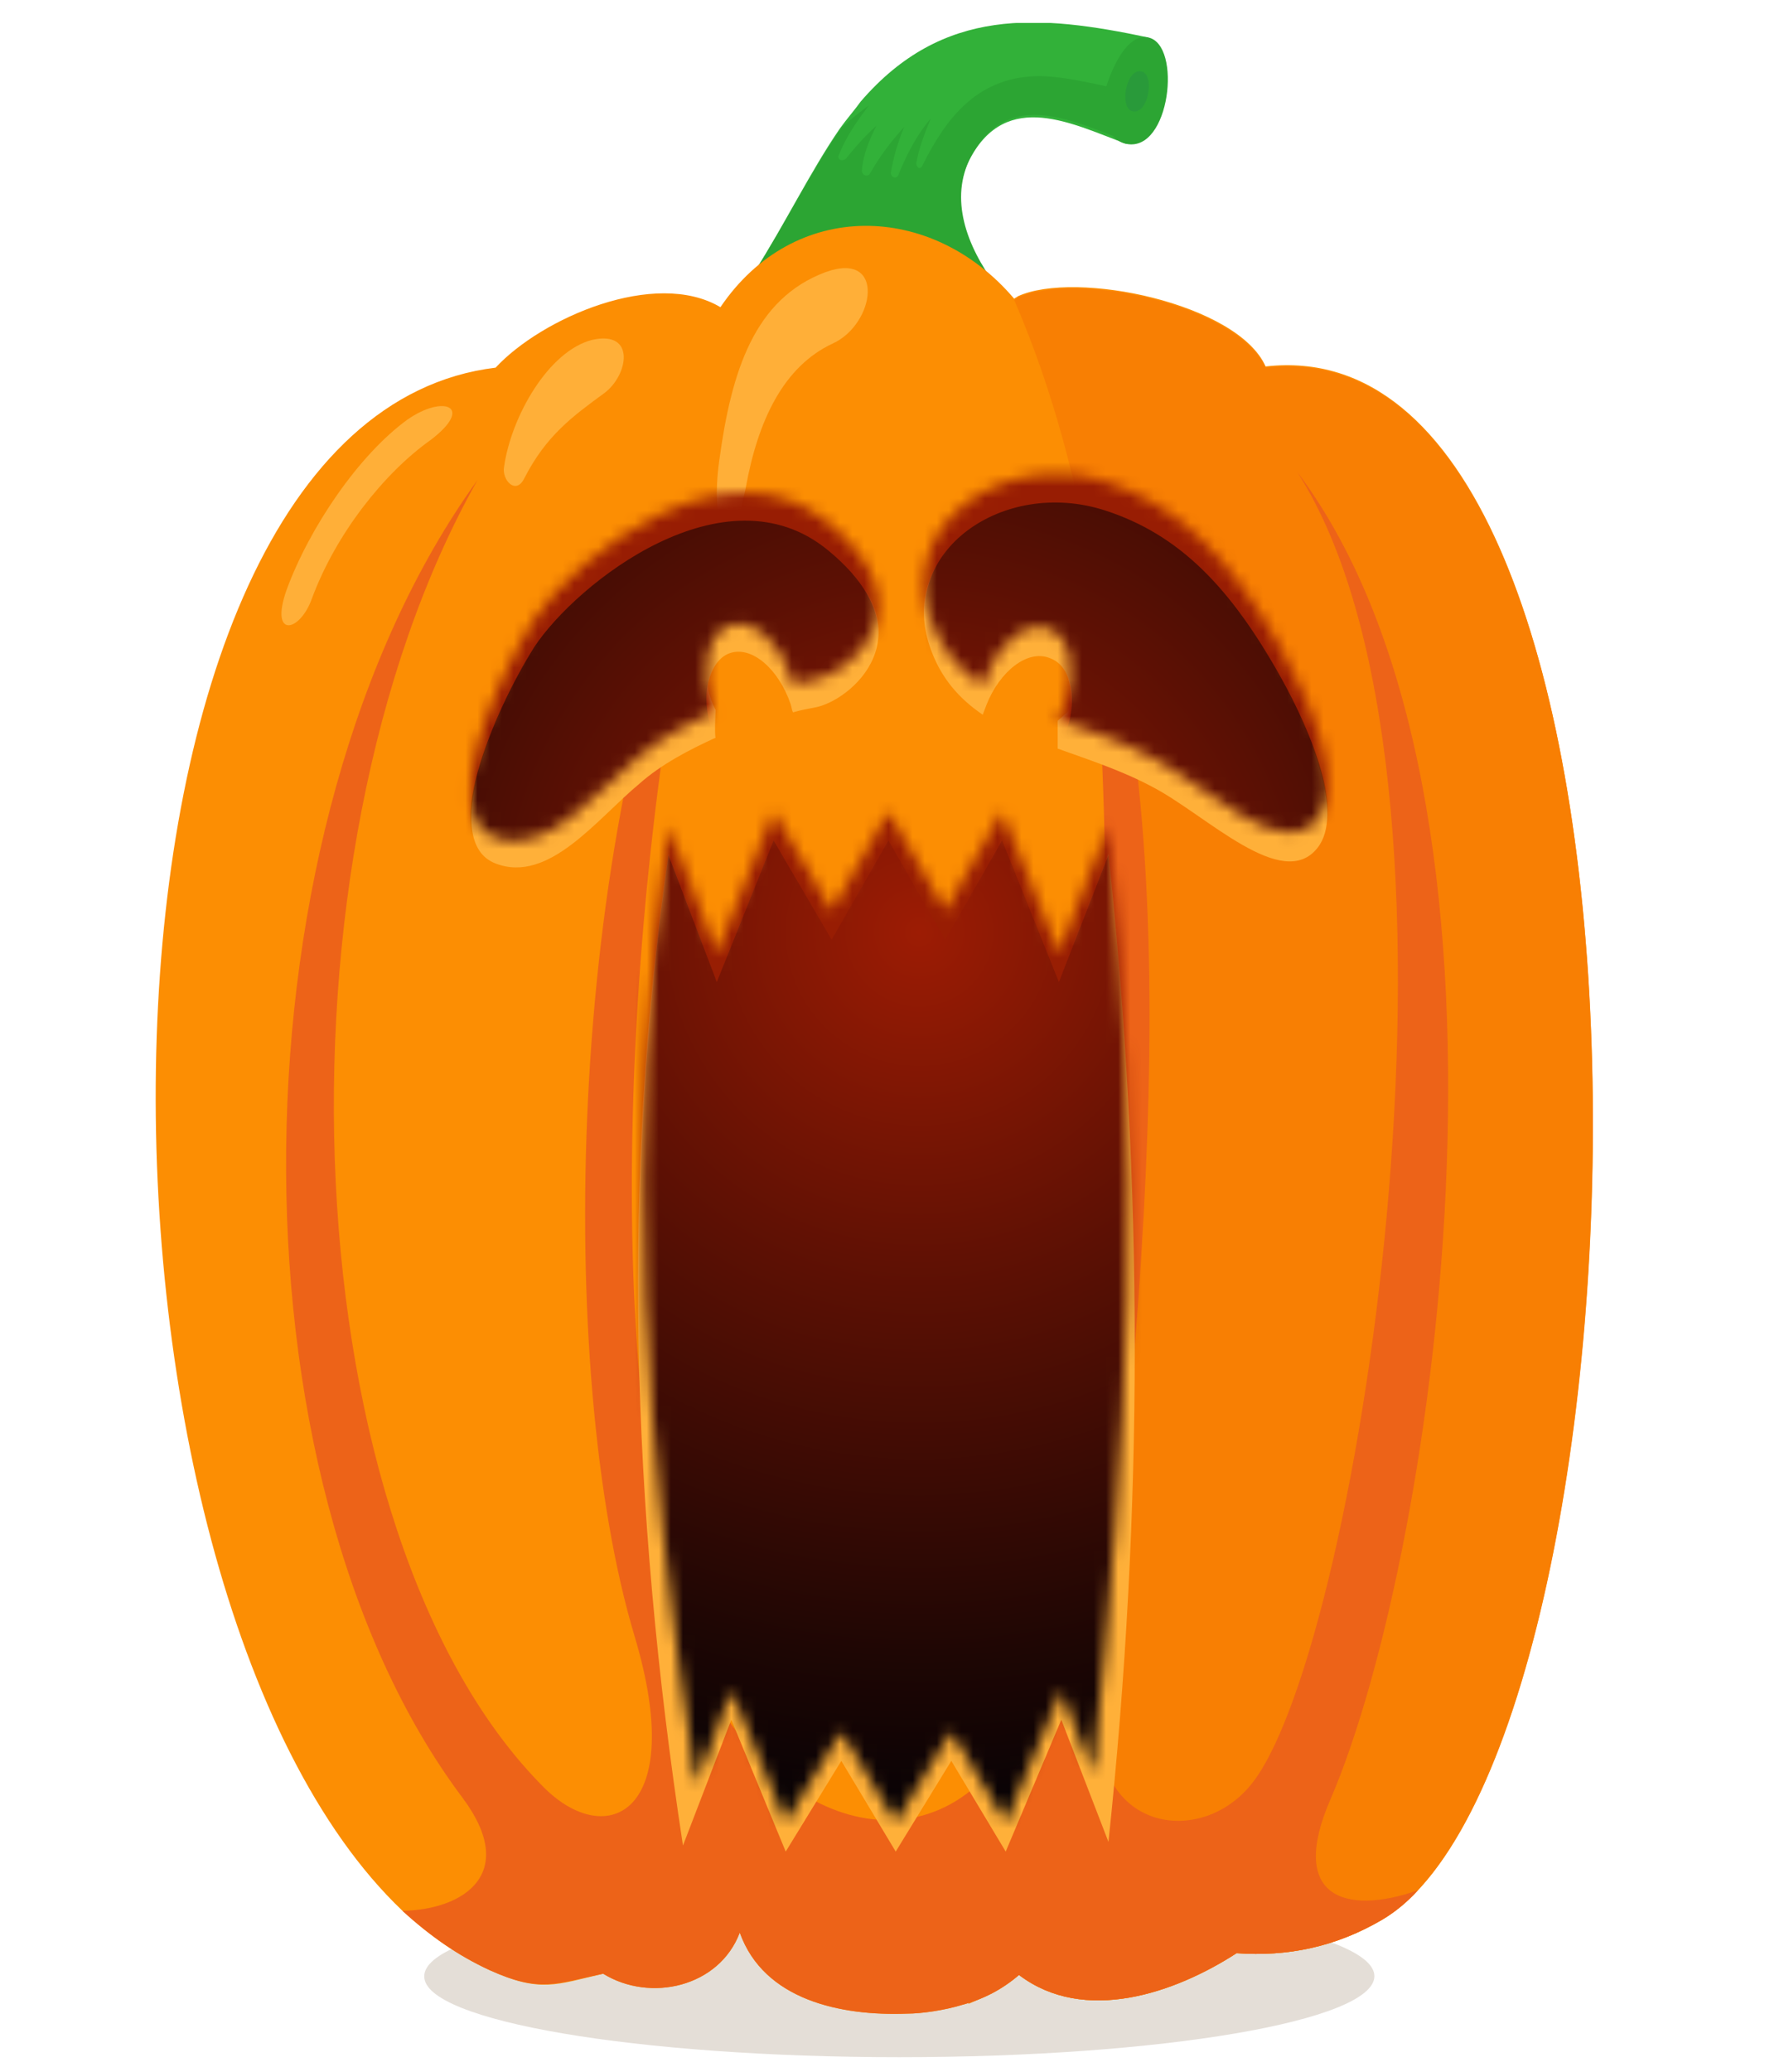
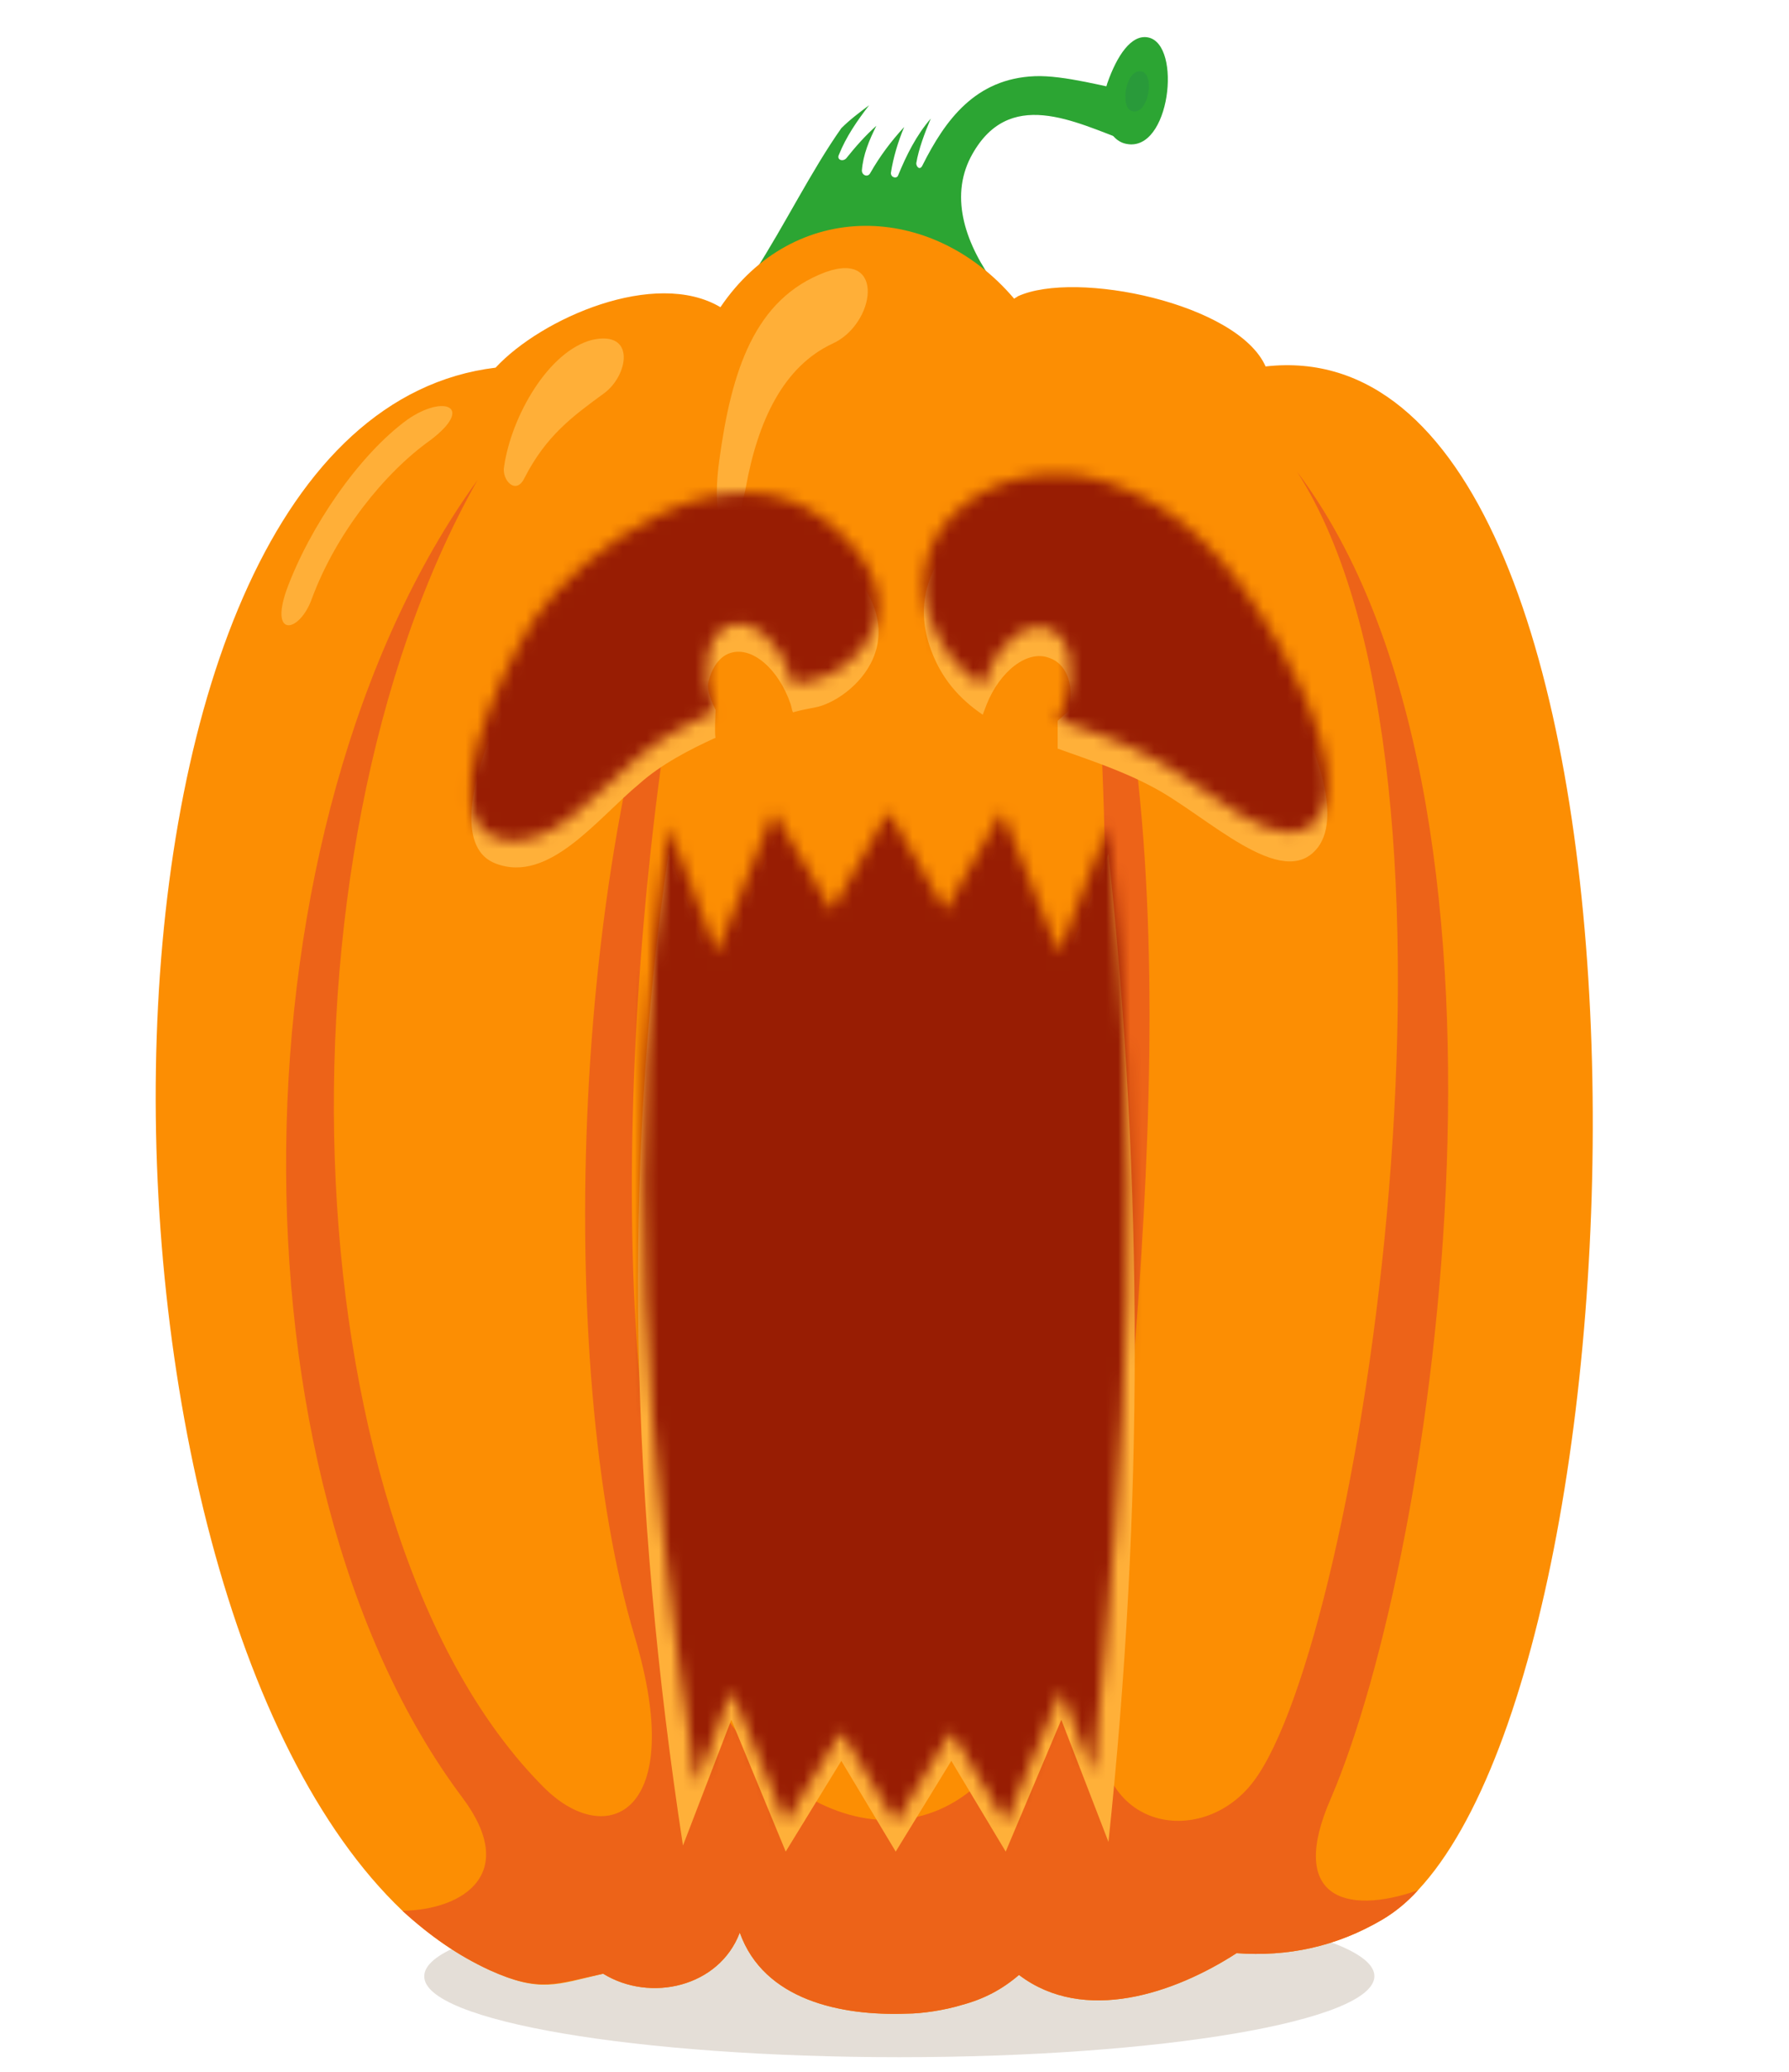
<svg xmlns="http://www.w3.org/2000/svg" xmlns:xlink="http://www.w3.org/1999/xlink" version="1.1" id="Layer_1" x="0px" y="0px" viewBox="0 0 148 171.3" style="enable-background:new 0 0 148 171.3;" xml:space="preserve">
  <style type="text/css">
	.st0{clip-path:url(#SVGID_00000171718076481184887430000013576668932506037693_);}
	.st1{opacity:0.2;}
	.st2{fill:#775939;}
	.st3{fill:#32B139;}
	.st4{fill:#2CA533;}
	.st5{fill:#299A3A;}
	.st6{fill:#FC8E03;}
	.st7{fill:#F87F03;}
	.st8{fill:#ED6318;}
	.st9{fill:#FFAF38;}
	.st10{fill:#FFB039;}
	.st11{fill:#FFFFFF;filter:url(#Adobe_OpacityMaskFilter);}
	.st12{mask:url(#mask0_1724_31298_00000041270770529075384090000015021296528555680920_);}
	.st13{fill:#981D03;}
	.st14{fill:url(#SVGID_00000089570340208632479250000016009580135001278355_);}
</style>
  <g>
    <defs>
      <rect id="SVGID_1_" x="12.9" y="1.9" width="118.9" height="168.3" />
    </defs>
    <clipPath id="SVGID_00000105425425263388189710000013227526552422014855_">
      <use xlink:href="#SVGID_1_" style="overflow:visible;" />
    </clipPath>
    <g style="clip-path:url(#SVGID_00000105425425263388189710000013227526552422014855_);">
      <g class="st1">
        <path class="st2" d="M74.4,170.1c21.7,0,39.3-3,39.3-6.7c0-3.7-17.6-6.7-39.3-6.7c-21.7,0-39.3,3-39.3,6.7     C35,167.1,52.7,170.1,74.4,170.1z" />
      </g>
-       <path class="st3" d="M91.5,31.2c-2.4,0.9-4.1,2.6-4.6,5c-9.5-3-19.5-3.6-29-0.7c-1-2.2-2.9-3-5.1-3.6c8.2-3.7,11.8-14.2,16.7-21.3    c0.5-0.7,1.2-1.5,1.7-2.2C78,0.5,86,1.2,95,3.1c-0.3,1.5-0.6,3.3-0.9,4.7c-0.3,1.5-0.6,2.8-0.9,4.1c-4.4-1.6-9.9-4.6-13,1.3    C76.8,19.8,85.7,28.5,91.5,31.2L91.5,31.2z" />
      <path class="st4" d="M91.5,31.2c-2.4,0.9-4.1,2.6-4.6,5c-9.5-3-19.5-3.6-29-0.7c-1-2.2-2.9-3-5.1-3.6c8.2-3.7,11.8-14.2,16.8-21.3    c0.7-0.7,1.5-1.3,2.3-1.9c-1,1.3-1.9,2.6-2.5,4.1c-0.2,0.4,0.3,0.6,0.6,0.3c0.8-1,1.6-1.9,2.5-2.7c-0.6,1.2-1.1,2.4-1.2,3.7    c0,0.4,0.5,0.6,0.7,0.2c0.8-1.4,1.7-2.6,2.8-3.8c-0.5,1.2-0.9,2.5-1.1,3.8c0,0.4,0.5,0.5,0.6,0.2c0.7-1.7,1.5-3.3,2.7-4.7    c-0.5,1.2-1,2.5-1.2,3.7c0,0.3,0.3,0.6,0.5,0.2c1.9-3.8,4.4-7.2,9.3-7.4c2.4-0.1,6,0.9,8.5,1.4c-0.1,1.3-0.6,2.8-0.8,4    c-4.4-1.6-9.9-4.6-13,1.3C76.8,19.8,85.7,28.5,91.5,31.2z" />
      <path class="st4" d="M95,3.1c2.8,0.6,1.8,9.5-1.8,8.8c-1.7-0.3-2.3-2.9-1.6-5C92.4,4.6,93.6,2.8,95,3.1L95,3.1z" />
      <path class="st5" d="M94.4,5.9c1.2,0.2,0.6,3.6-0.7,3.3C92.6,9,93.1,5.7,94.4,5.9z" />
      <path class="st6" d="M117.3,156.3c-0.9,1-1.9,1.8-2.9,2.4c-3.9,2.3-7.9,3.1-12.1,2.8c-5.1,3.3-12.6,5.9-18,1.8    c-1.4,1.2-2.9,2-4.8,2.5c-1.3,0.4-3.2,0.7-4.5,0.7c-5.4,0.2-11.8-1.1-13.8-6.7c-1.7,4.5-7.4,5.8-11.3,3.4    c-3.9,0.9-5.2,1.6-9.4-0.3c-2.6-1.2-4.9-2.8-7.2-4.9C5,131.1,4.8,34.8,41,30.4c3.8-4.1,13.2-8.2,18.6-5c6.1-9,17.5-8.7,24.3-0.7    c0.1-0.1,0.2-0.1,0.3-0.2c4.8-2.2,18.2,0.6,20.5,5.8C139.1,26.4,137.7,134.5,117.3,156.3L117.3,156.3z" />
-       <path class="st7" d="M114.4,158.7c-3.9,2.3-7.9,3.1-12.1,2.8c-5.1,3.3-12.6,5.9-18,1.8c-1.4,1.2-2.8,1.8-4.2,2.4    c8.8-15.3,8.5-22.6,9.7-42.7c1.8-29.5,7.1-68.1-5.9-98.2c0.1,0,0.2-0.1,0.3-0.2c4.9-2.2,18.1,0.6,20.5,5.8    C140.7,26.3,137.5,144.7,114.4,158.7L114.4,158.7z" />
      <path class="st8" d="M117.3,156.3c-0.9,1-1.9,1.8-2.9,2.4c-3.9,2.3-7.9,3.1-12.1,2.8c-5.1,3.3-12.6,5.9-18,1.8    c-1.4,1.2-2.9,2-4.8,2.5c-1.3,0.4-3.2,0.7-4.5,0.7c-5.4,0.2-11.8-1.1-13.8-6.7c-1.7,4.5-7.4,5.8-11.3,3.4    c-3.9,0.8-5.2,1.6-9.4-0.3c-2.6-1.2-4.9-2.8-7.2-4.9c5.1-0.1,9.6-3.1,5-9.3c-20-26.6-19.4-80.5,1.2-109    C21.7,71.2,24.2,127,45,147.8c5.2,5.2,11.9,2.2,7.5-12.5c-6.6-22-5.6-66.1,5.8-92c-6.1,25.8-9.3,70-1.1,92.8    c5.2,14.6,19.5,19.5,26.4,8.1c9.3-15.3,9.3-84.3,5.6-102c10.1,26.4,4.8,69.6,1.8,98.9c-1.1,10.3,8.4,11.9,12.7,6.2    c8.8-11.6,19.9-83,3.6-108.3c20.5,27.2,11.6,89.2,2.8,109.7C106.5,156.9,111.3,158.4,117.3,156.3L117.3,156.3z" />
      <path class="st9" d="M41.7,38.6c0.6-4.2,3.7-9.6,7.3-10.5c3.6-0.8,3,2.9,1,4.4c-2.6,1.9-4.8,3.5-6.6,7    C42.7,41,41.5,39.7,41.7,38.6L41.7,38.6z" />
      <path class="st9" d="M68.3,22.5c5-1.8,4.1,4.3,0.6,5.9c-4.1,1.9-6.2,6.4-7.2,11.9c-1.2,6-3,3.6-2.2-2.2    C60.5,30.7,62.4,24.7,68.3,22.5L68.3,22.5z" />
      <path class="st9" d="M23.7,48.8c1.9-5.2,6-11.2,10-14.1c3-2.1,5.6-1.1,1.9,1.7c-3.8,2.7-7.8,7.7-9.8,13.1    C24.8,52.3,22.3,52.8,23.7,48.8L23.7,48.8z" />
      <path class="st10" d="M67.4,58.5c-0.5,0.1-1.1,0.2-1.8,0.4c-0.1-0.2-0.1-0.4-0.2-0.7c-1-2.9-3.2-4.8-5-4.2    c-0.9,0.3-1.5,1.2-1.8,2.4c-0.2,0.8,0.6,2.3,0.6,2.3s-0.1,2.1,0,2.3c-2.2,1-4.5,2.2-6.3,3.8c-3.5,2.9-7.5,8.3-11.9,6.6    c-4.7-1.8-0.1-12.6,3.3-18c3.4-5.4,15.8-15.1,24.3-8C77,52.5,70.3,58,67.4,58.5L67.4,58.5z" />
      <path class="st10" d="M109,70.1c-2.9,3.7-9.2-2.7-13.6-5c-2.6-1.4-5.4-2.3-7.9-3.2c0-0.9,0-2.3,0-2.3l0.9-0.8c0,0,0.3-1.4,0.1-2.2    c-0.2-1.1-0.8-1.9-1.7-2.2c-1.8-0.7-4.1,1.1-5.2,3.9c-0.1,0.3-0.2,0.5-0.3,0.8c-1.9-1.3-3.5-3-4.4-5.7    c-2.6-7.8,6.1-13.9,14.4-11.2c6.2,2,10.4,6.4,14.5,13.7C108.5,60.7,111.2,67.3,109,70.1L109,70.1z" />
      <path class="st10" d="M91.7,70.6c2.9,27.2,2.9,54.4,0,81.7l-3.9-10.1l-4.6,10.9l-4.5-7.5l-4.6,7.5l-4.5-7.5l-4.6,7.5l-4.5-10.9    l-4,10.4c-4.3-28.1-5.1-55.5-1.2-82l4,10.5L64,69.5l4.7,8.2l4.7-8.2l4.7,8.2l4.7-8.2l4.7,11.7L91.7,70.6z" />
      <defs>
        <filter id="Adobe_OpacityMaskFilter" filterUnits="userSpaceOnUse" x="31" y="33.7" width="90.8" height="132.1">
          <feColorMatrix type="matrix" values="1 0 0 0 0  0 1 0 0 0  0 0 1 0 0  0 0 0 1 0" />
        </filter>
      </defs>
      <mask maskUnits="userSpaceOnUse" x="31" y="33.7" width="90.8" height="132.1" id="mask0_1724_31298_00000041270770529075384090000015021296528555680920_">
        <path class="st11" d="M87.6,78.8l-4.7-11.7l-4.7,8.2l-4.7-8.2l-4.7,8.2L64,67.1l-4.7,11.7l-4-10.5c-3.8,26.5-2,51.1,2.3,79.2     l2.9-7.7l4.5,10.9l4.6-7.5l4.5,7.5l4.6-7.5l4.5,7.5l4.6-10.9l2.6,6.8c2.9-27.3,4.2-51.2,1.3-78.4L87.6,78.8z M58.9,58.1     c-1-2.9-0.3-5.8,1.5-6.4c1.8-0.6,4.1,1.3,5,4.2c0.1,0.2,0.1,0.4,0.2,0.7c0.7-0.2,1.3-0.3,1.8-0.4c2.9-0.5,9.6-6,1.1-13     s-20.8,2.7-24.3,8c-3.4,5.4-8,16.2-3.3,18c4.3,1.7,8.4-3.7,11.9-6.6c1.8-1.5,4.1-2.8,6.3-3.8C59,58.5,58.9,58.3,58.9,58.1     L58.9,58.1z M105.9,53.5c-4.1-7.3-8.3-11.7-14.5-13.7C83,37.2,74.3,43.3,76.9,51c0.9,2.6,2.4,4.4,4.4,5.7     c0.1-0.3,0.2-0.5,0.3-0.8c1.1-2.9,3.4-4.6,5.2-3.9c1.8,0.7,2.3,3.6,1.2,6.4c-0.2,0.4-0.3,0.8-0.5,1.1c2.6,0.9,5.3,1.8,7.9,3.2     c4.4,2.3,10.7,8.7,13.6,5C111.2,65,108.6,58.3,105.9,53.5L105.9,53.5z" />
      </mask>
      <g class="st12">
        <path class="st13" d="M121.9,33.7H31v132.1h90.8V33.7z" />
        <radialGradient id="SVGID_00000083082294937958538540000013049721269652181146_" cx="-882.084" cy="625.195" r="0.716" gradientTransform="matrix(106.002 0 0 -105.928 93578.164 66302.164)" gradientUnits="userSpaceOnUse">
          <stop offset="0" style="stop-color:#9D1C04" />
          <stop offset="0.36" style="stop-color:#611104" />
          <stop offset="0.8" style="stop-color:#1E0604" />
          <stop offset="1" style="stop-color:#040205" />
        </radialGradient>
-         <path style="fill:url(#SVGID_00000083082294937958538540000013049721269652181146_);" d="M87.6,81.2l-4.7-11.7l-4.7,8.2l-4.7-8.2     l-4.7,8.2L64,69.5l-4.7,11.7l-4-10.5c-3.8,26.5-3,53.9,1.2,82l4-10.4l4.5,10.9l4.6-7.5l4.5,7.5l4.6-7.5l4.5,7.5l4.6-10.9     l3.9,10.1c2.9-27.3,2.9-54.5,0-81.7L87.6,81.2z M58.9,60.4c-1-2.9-0.3-5.8,1.5-6.4c1.8-0.6,4.1,1.3,5,4.2     c0.1,0.2,0.1,0.4,0.2,0.7c0.7-0.2,1.3-0.3,1.8-0.4c2.9-0.5,9.6-6,1.1-13s-20.8,2.7-24.3,8c-3.4,5.4-8,16.2-3.3,18     c4.3,1.7,8.4-3.7,11.9-6.6c1.8-1.5,4.1-2.8,6.3-3.8C59,60.9,58.9,60.7,58.9,60.4L58.9,60.4z M105.9,55.9     c-4.1-7.3-8.3-11.7-14.5-13.7c-8.4-2.7-17.1,3.4-14.4,11.2c0.9,2.6,2.4,4.4,4.4,5.7c0.1-0.3,0.2-0.5,0.3-0.8     c1.1-2.9,3.4-4.6,5.2-3.9c1.8,0.7,2.3,3.6,1.2,6.4c-0.2,0.4-0.3,0.8-0.5,1.1c2.6,0.9,5.3,1.8,7.9,3.2c4.4,2.3,10.7,8.7,13.6,5     C111.2,67.3,108.6,60.7,105.9,55.9L105.9,55.9z" />
      </g>
    </g>
  </g>
</svg>